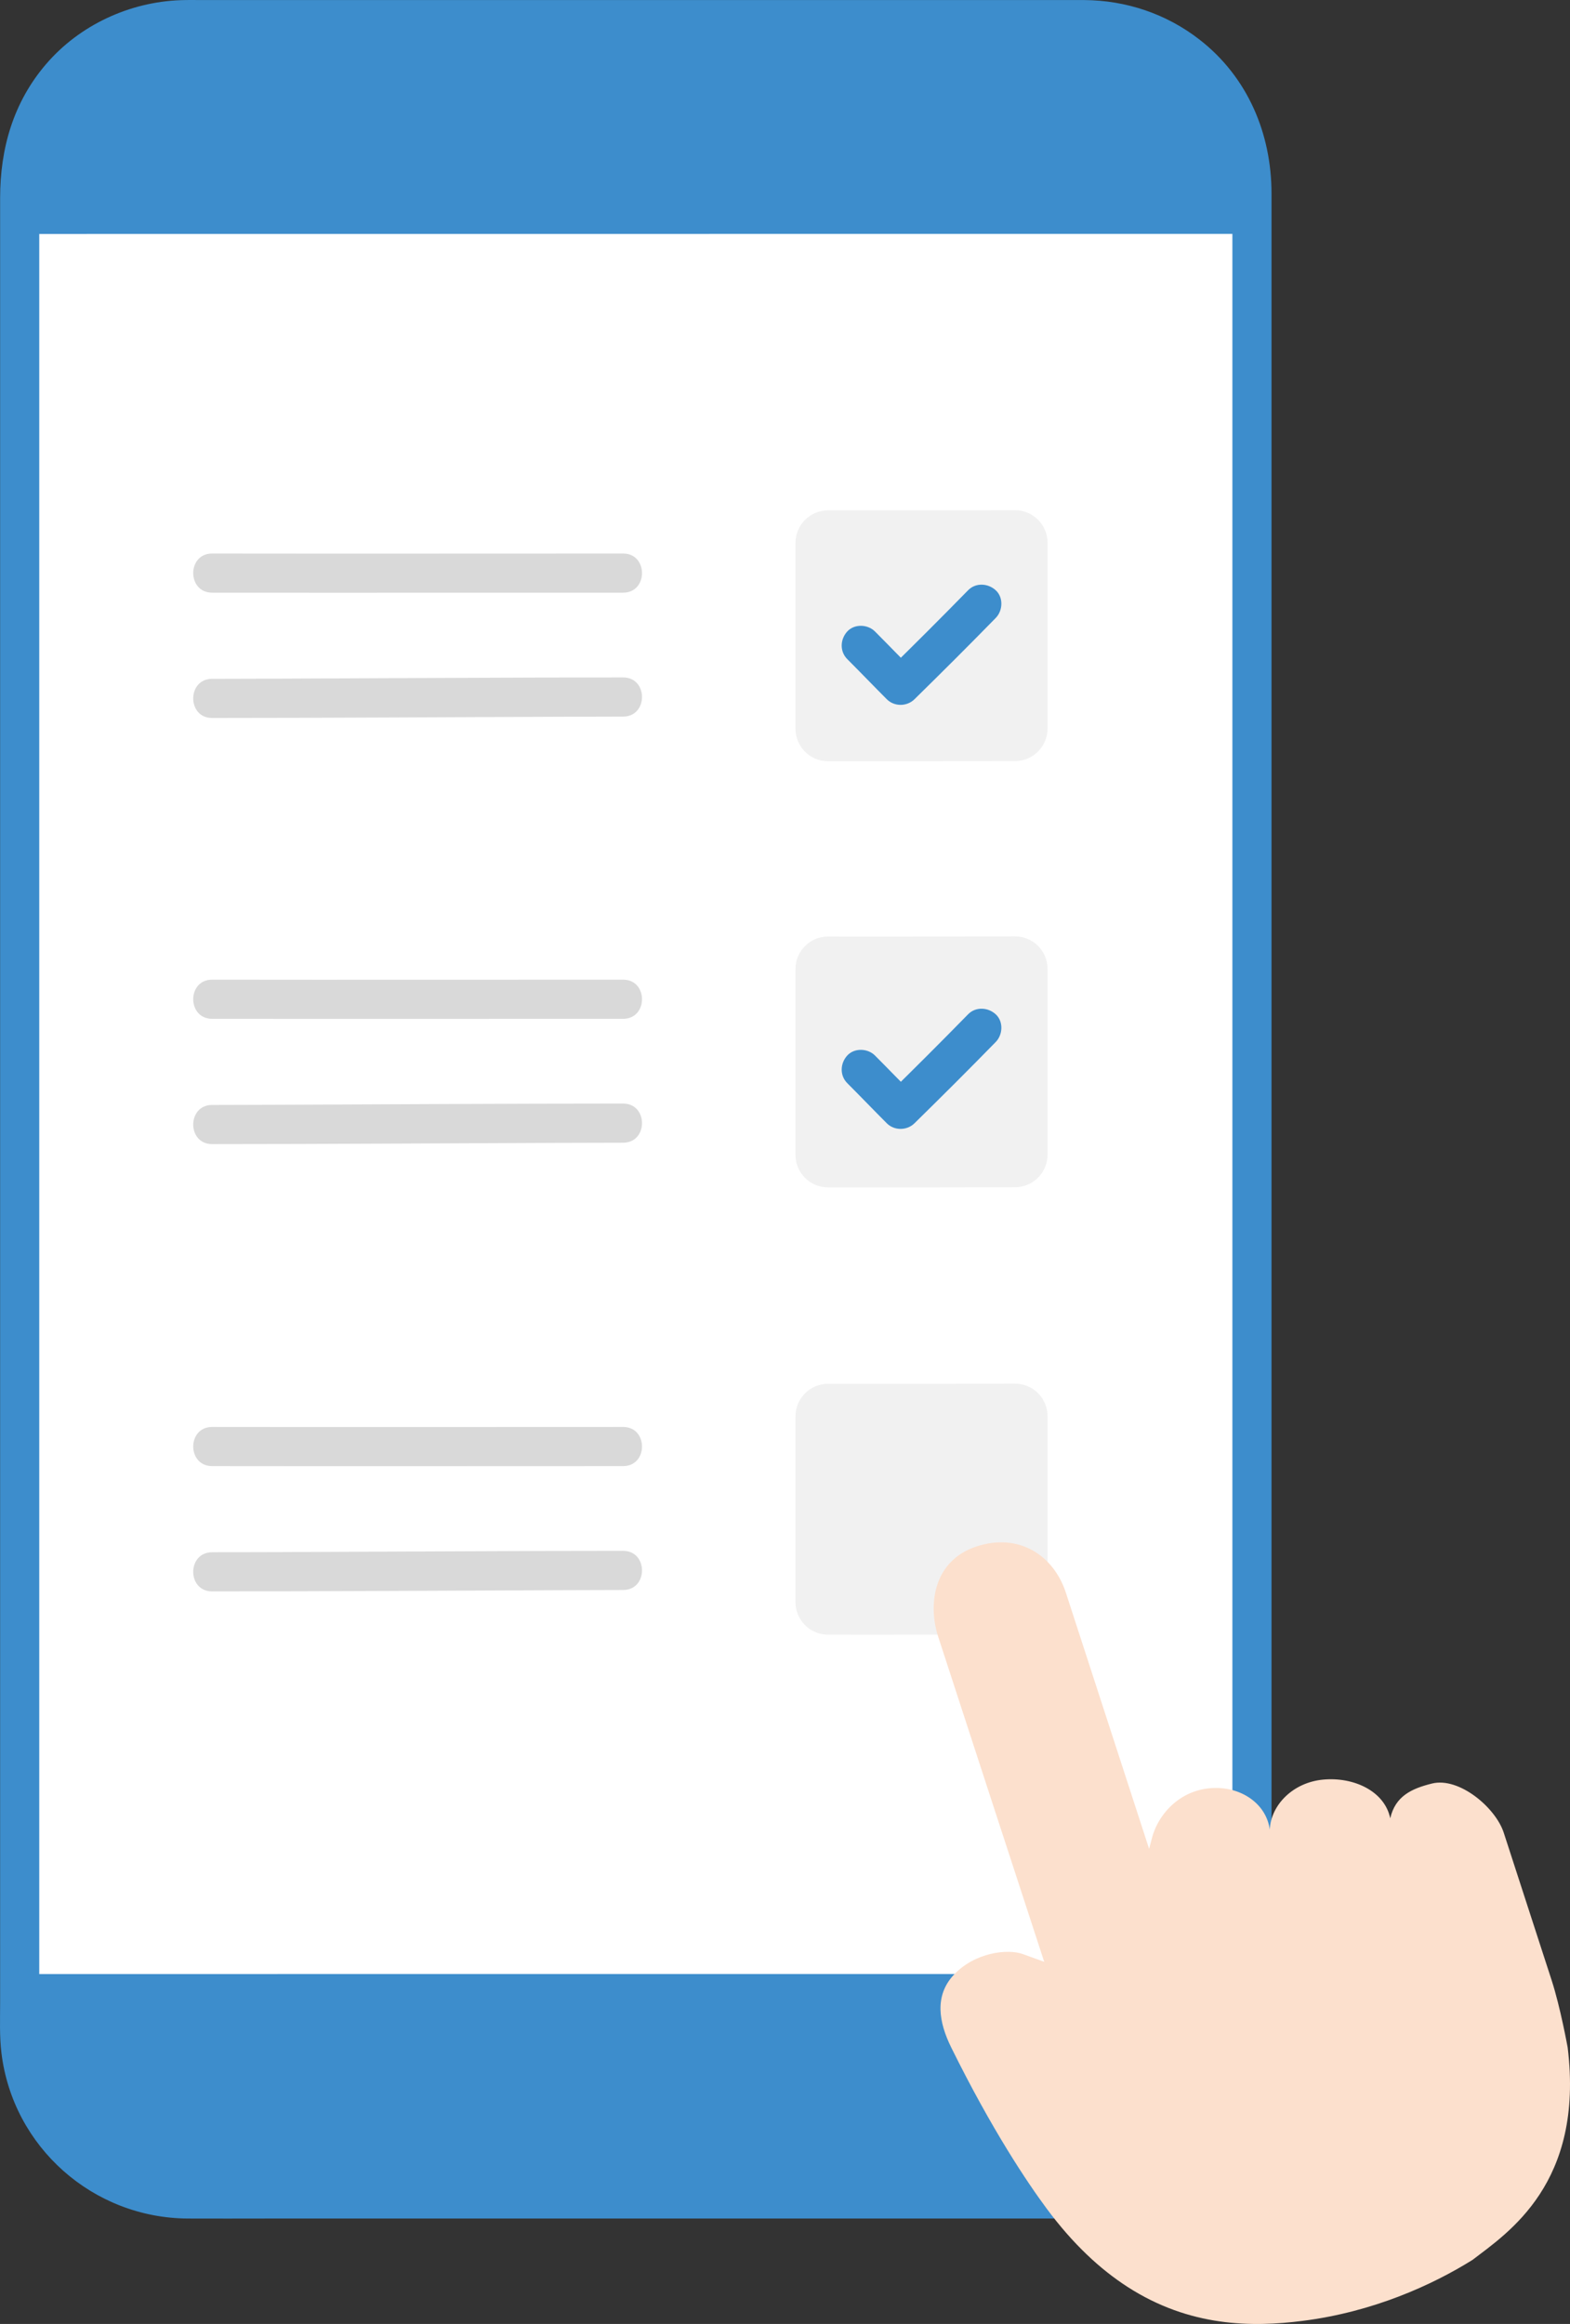
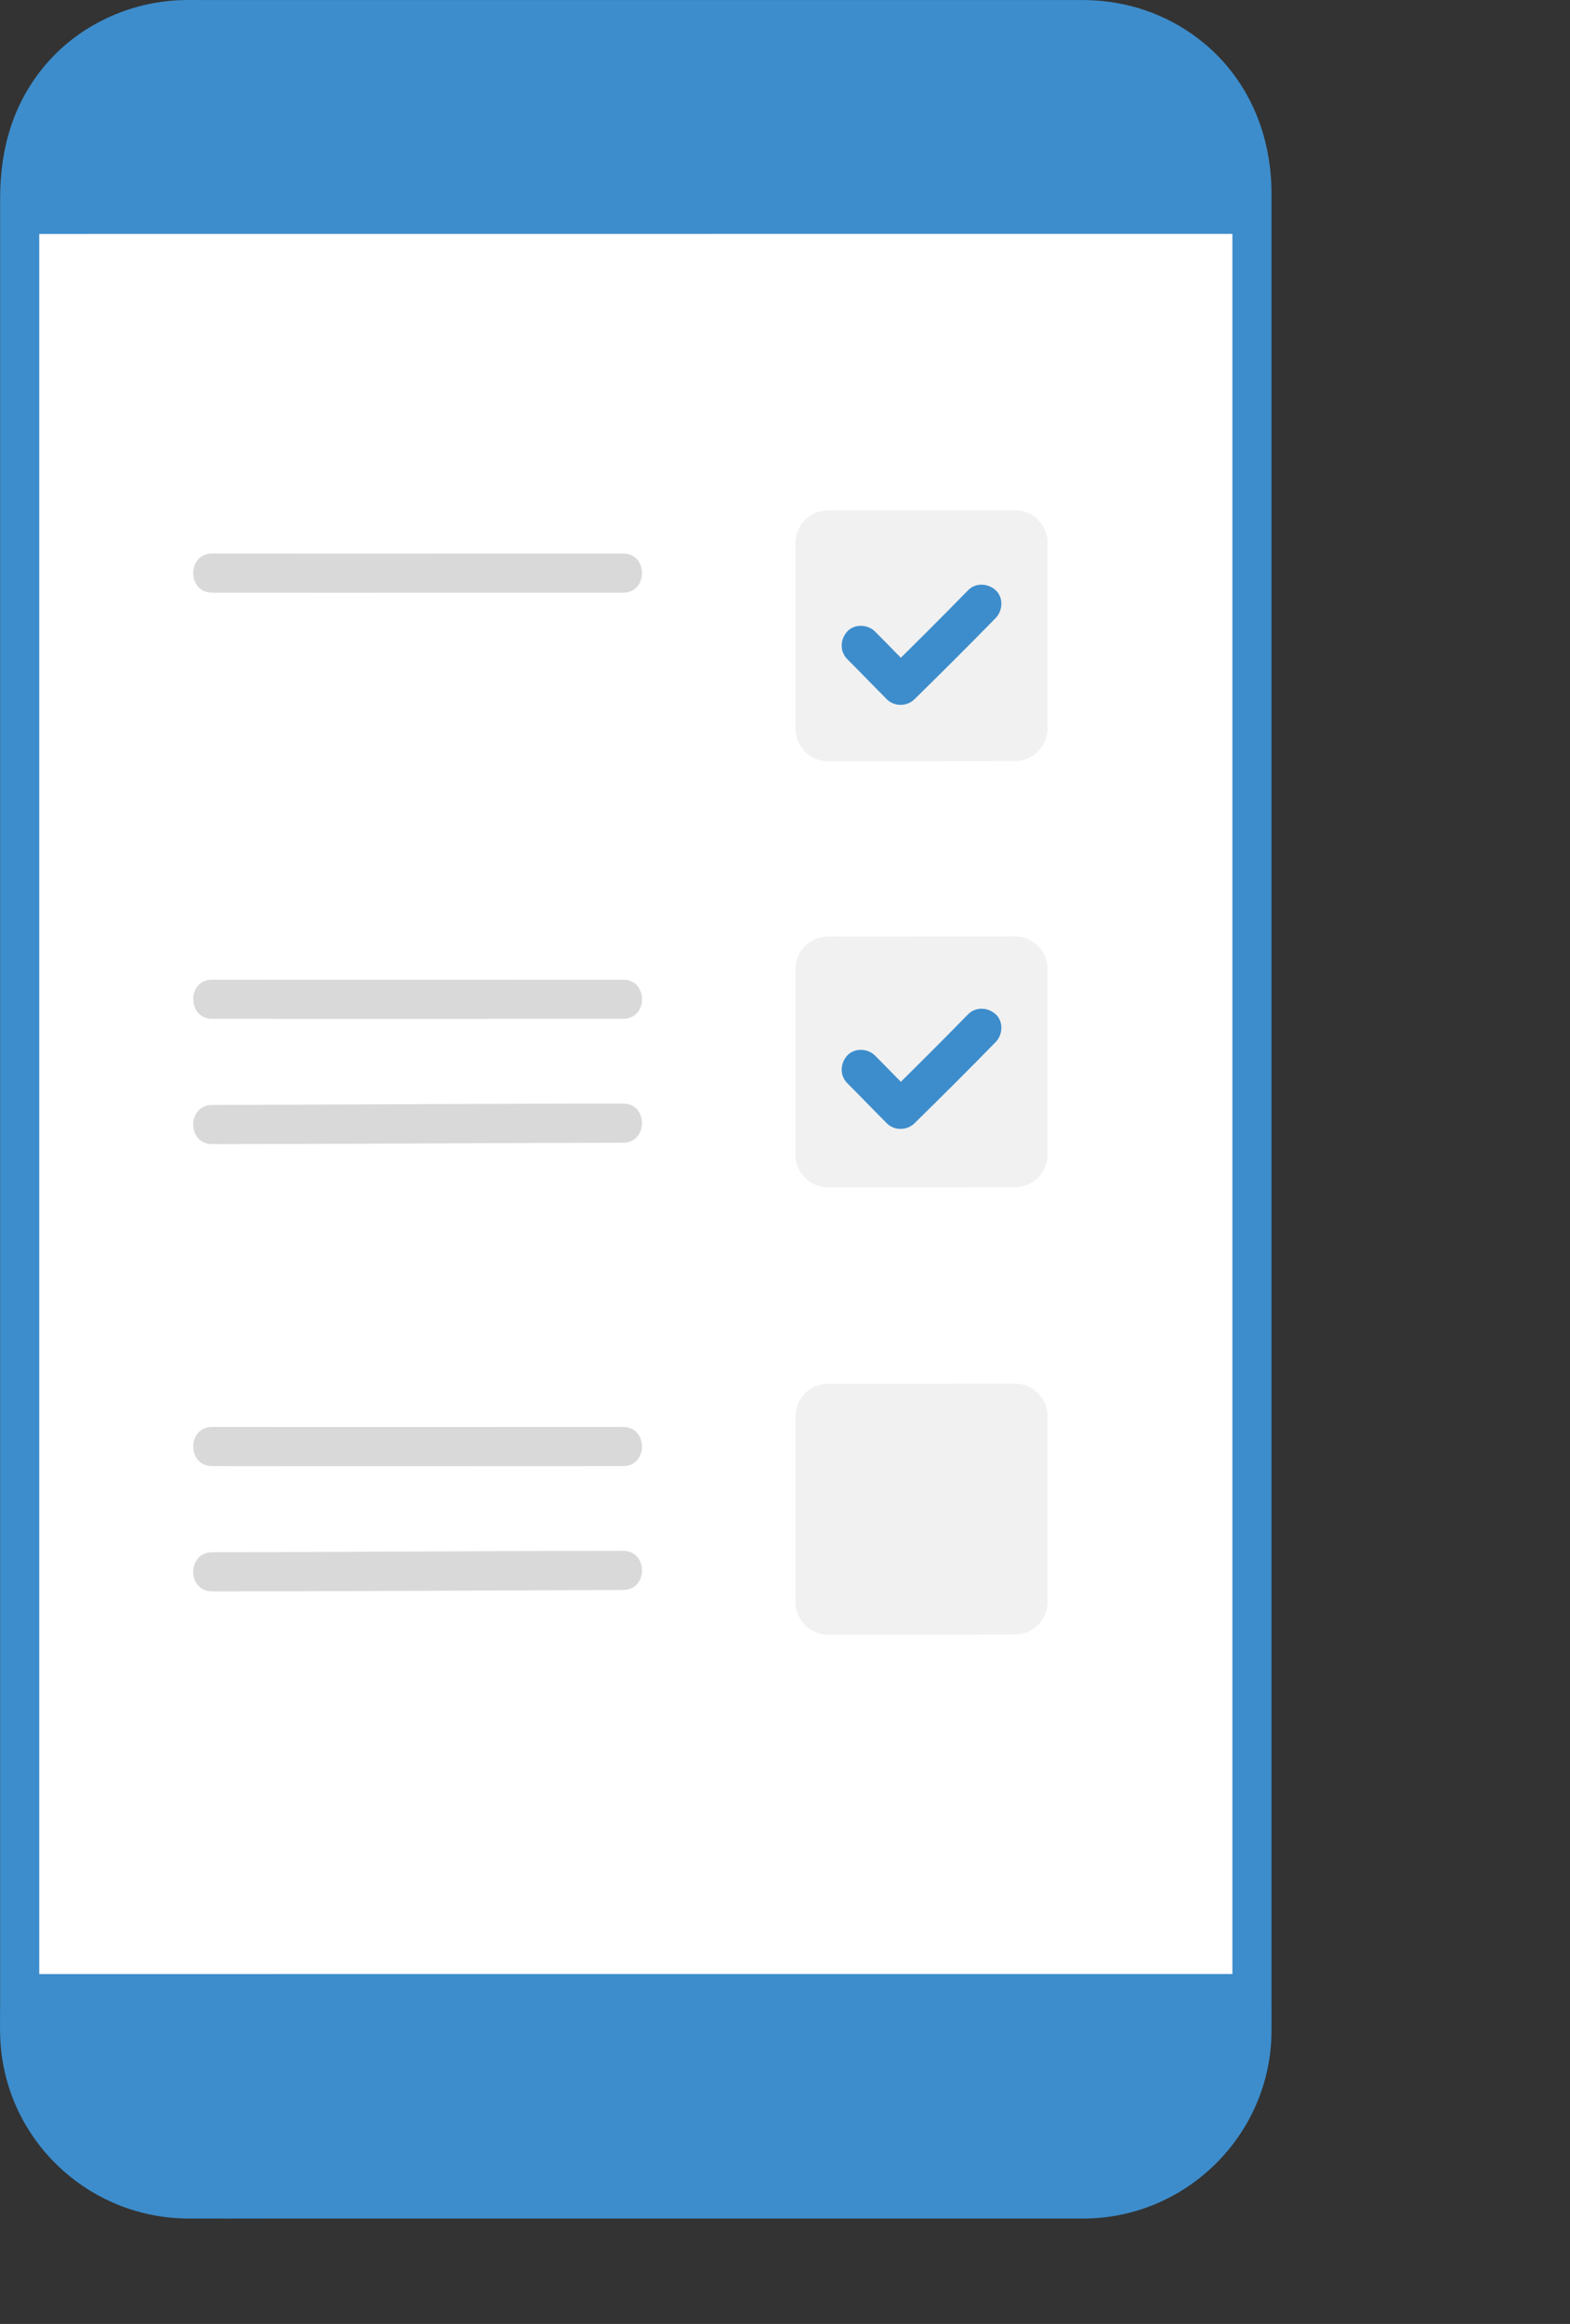
<svg xmlns="http://www.w3.org/2000/svg" id="b" width="192.562" height="284.988" viewBox="0 0 192.562 284.988">
  <rect x="0" y="0" width="192.562" height="284.988" fill="#333333" stroke="none" />
  <defs>
    <style>.d{fill:#fce0cd;}.d,.e,.f,.g,.h{stroke-width:0px;}.e{fill:#d9d9d9;}.f{fill:#fff;}.g{fill:#f1f1f1;}.h{fill:#3d8dcc;}</style>
  </defs>
  <g id="c">
    <rect class="h" x="2.414" y="2.406" width="151.139" height="267.253" rx="20.489" ry="20.489" />
    <path class="f" d="M6.18,28.692c21.121-.001,142.798-.01,147.642-.01-.003,34.283-.003,175.698-.003,213.391-5.281-.006-147.688.004-150.7.004,0,0-.15,0-.439.007,0-37.667,0-179.08.003-213.391h.436c.233,0,1.296,0,3.062,0Z" />
    <path class="h" d="M133.064,267.258H33.141c-3.34,0-6.681.009-10.021,0-10.003-.027-18.231-8.028-18.306-18.089-.01-1.353,0-2.706,0-4.059,0-3.733,0-7.466,0-11.199,0-5.665,0-11.33,0-16.996V24.609c0-.542-.003-1.085,0-1.627.024-4.038,1.291-7.982,3.783-11.185,3.432-4.412,8.745-6.95,14.309-6.991.733-.005,1.466,0,2.198,0,4.854,0,9.709,0,14.563,0h49.983c8.035,0,16.07,0,24.105,0,5.323,0,10.647,0,15.97,0,1.053,0,2.107-.003,3.16,0,4.127.013,8.165,1.305,11.413,3.893,4.782,3.81,6.855,9.364,6.855,15.323v220.058c0,1.673.01,3.347,0,5.021-.061,9.961-8.122,18.07-18.089,18.159-3.087.028-3.095,4.828,0,4.8,12.538-.113,22.799-10.35,22.889-22.902.011-1.523,0-3.047,0-4.57V23.744c0-7.36-2.923-14.286-8.811-18.873C143.073,1.701,138.116.035,132.961.006c-.981-.006-1.962,0-2.943,0-5.317,0-10.634,0-15.951,0-8.095,0-16.191,0-24.286,0-8.947,0-17.894,0-26.842,0H24.865c-.903,0-1.81-.019-2.713.014C15.872.245,9.755,3.078,5.65,7.864,1.627,12.553.014,18.222.014,24.288v8.461c0,4.98,0,9.959,0,14.939,0,6.678,0,13.356,0,20.034v128.435c0,7.176,0,14.353,0,21.529,0,5.644,0,11.287,0,16.931v10.986c0,2.046-.085,4.131.163,6.165,1.41,11.545,11.238,20.229,22.859,20.291,3.26.017,6.52,0,9.78,0h47.302c8.664,0,17.329,0,25.993,0,6.514,0,13.029,0,19.543,0h7.409c3.089,0,3.094-4.8,0-4.8Z" />
    <path class="g" d="M101.548,93.351c6.158.017,16.471-.009,22.947-.02,2.206-.004,3.989-1.794,3.989-4v-22.764c0-2.212-1.791-4.004-4.003-4-6.468.011-16.754.037-22.911.02-2.213-.006-4.005,1.787-4.005,4v22.764c0,2.205,1.779,3.994,3.983,4Z" />
    <path class="e" d="M26.017,72.679c16.803.024,33.606,0,50.409,0,3.089,0,3.094-4.8,0-4.8-16.803,0-33.606.024-50.409,0-3.089-.004-3.093,4.796,0,4.8h0Z" />
    <path class="g" d="M101.548,145.609c6.158.017,16.471-.009,22.947-.02,2.206-.004,3.989-1.794,3.989-4v-22.764c0-2.212-1.791-4.004-4.003-4-6.468.011-16.754.037-22.911.02-2.213-.006-4.005,1.787-4.005,4v22.764c0,2.205,1.779,3.994,3.983,4Z" />
    <path class="g" d="M101.548,200.459c6.158.017,16.471-.009,22.947-.02,2.206-.004,3.989-1.794,3.989-4v-22.764c0-2.212-1.791-4.004-4.003-4-6.468.011-16.754.037-22.911.02-2.213-.006-4.005,1.787-4.005,4v22.764c0,2.205,1.779,3.994,3.983,4Z" />
-     <path class="e" d="M26.017,88.045c14.169-.002,28.338-.102,42.506-.15,2.634-.009,5.268-.021,7.903-.021,3.089,0,3.094-4.8,0-4.8-14.231.002-28.462.101-42.693.15-2.572.009-5.144.021-7.716.021-3.089,0-3.094,4.8,0,4.8h0Z" />
    <path class="h" d="M103.92,132.829c1.627,1.629,3.221,3.291,4.847,4.92.922.924,2.468.909,3.394,0,3.354-3.291,6.683-6.609,9.967-9.97.878-.899.963-2.51,0-3.394-.949-.871-2.457-.959-3.394,0-3.284,3.361-6.613,6.679-9.967,9.97h3.394c-1.626-1.63-3.22-3.291-4.847-4.92-.888-.889-2.518-.955-3.394,0s-.948,2.445,0,3.394h0Z" />
    <path class="h" d="M103.92,80.829c1.627,1.629,3.221,3.291,4.847,4.92.922.924,2.468.909,3.394,0,3.354-3.291,6.683-6.609,9.967-9.97.878-.899.963-2.51,0-3.394-.949-.871-2.457-.959-3.394,0-3.284,3.361-6.613,6.679-9.967,9.97h3.394c-1.626-1.63-3.22-3.291-4.847-4.92-.888-.889-2.518-.955-3.394,0s-.948,2.445,0,3.394h0Z" />
    <path class="e" d="M26.017,124.936c16.803.024,33.606,0,50.409,0,3.089,0,3.094-4.8,0-4.8-16.803,0-33.606.024-50.409,0-3.089-.004-3.093,4.796,0,4.8h0Z" />
    <path class="e" d="M26.017,140.302c14.019-.002,28.039-.103,42.059-.15,2.783-.009,5.567-.021,8.35-.021,3.089,0,3.094-4.8,0-4.8-14.388.002-28.777.099-43.165.15-2.415.009-4.829.021-7.244.021-3.089,0-3.094,4.801,0,4.8h0Z" />
    <path class="e" d="M26.017,179.787c16.803.024,33.606,0,50.409,0,3.089,0,3.094-4.8,0-4.8-16.803,0-33.606.024-50.409,0-3.089-.004-3.093,4.796,0,4.8h0Z" />
    <path class="e" d="M26.017,195.153c14.407-.002,28.815-.098,43.222-.15,2.395-.009,4.791-.021,7.187-.021,3.089,0,3.094-4.801,0-4.8-14,.002-28.001.103-42.001.15-2.803.009-5.605.021-8.408.021-3.089,0-3.094,4.8,0,4.8h0Z" />
-     <path class="d" d="M138.29,280.439c-3.333-2.149-6.674-5.23-9.904-9.584-2.339-3.152-6.716-9.638-11.725-19.789-1.531-3.104-2.054-6.325.297-8.865,2.581-2.789,6.637-3.244,8.489-2.574,0,0,.978.354,2.627.95-3.526-10.804-9.336-28.58-13.006-39.872-1.26-3.878-.626-9.332,4.735-11.074,5.202-1.691,9.448,1.127,10.933,5.698,2.347,7.222,7.811,24.033,10.205,31.399.199-.763.34-1.305.34-1.305.806-3.093,3.656-6.171,7.876-6.166,3.296.005,6.172,2.04,6.583,5.112.129-2.988,2.806-5.784,6.542-6.135s7.54,1.394,8.232,4.746c.618-2.707,2.596-3.642,5.123-4.266,3.32-.821,7.794,2.939,8.8,6.035,2.006,6.171,3.613,11.135,5.876,18.1,1.068,3.286,1.961,8.227,1.961,8.227,2.048,16.661-7.331,22.73-11.657,26.046-4.961,3.1-12.21,6.395-20.864,7.489-6.173.78-13.799.769-21.462-4.171Z" />
  </g>
</svg>